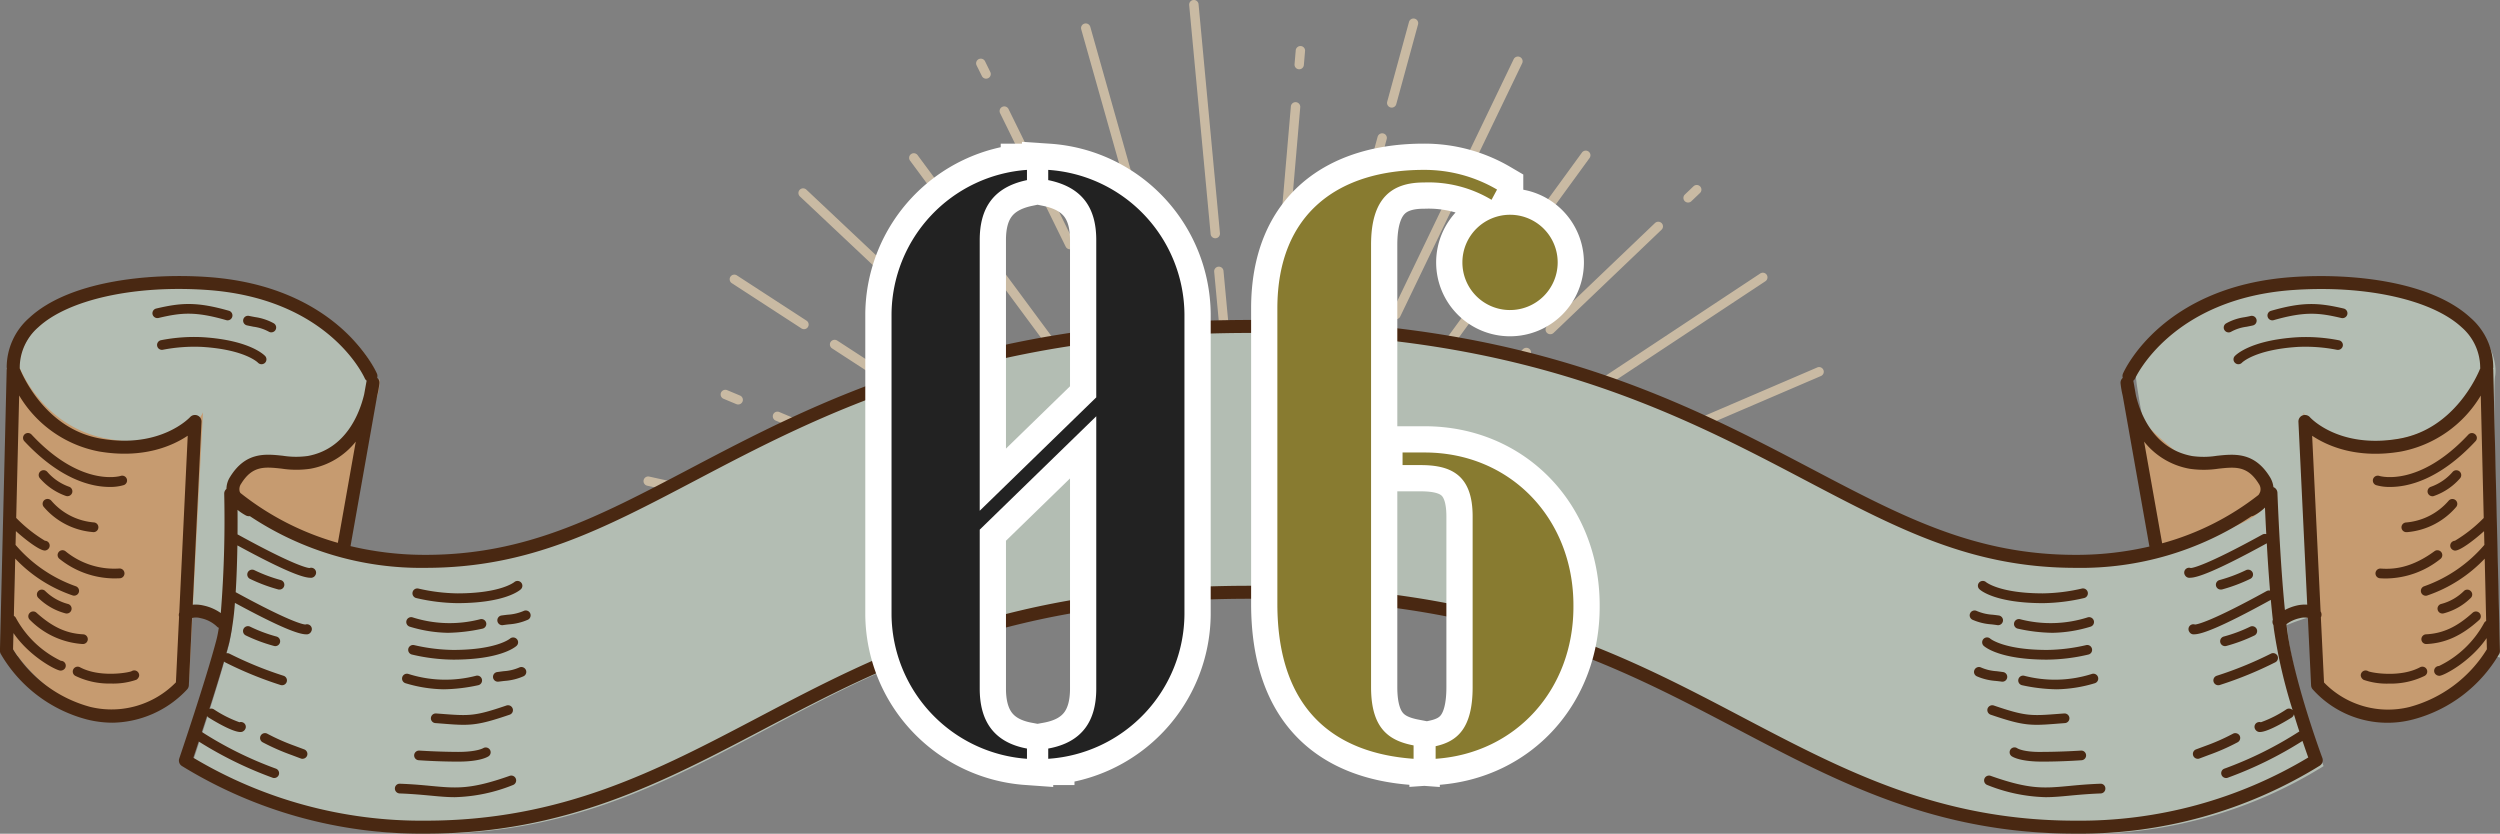
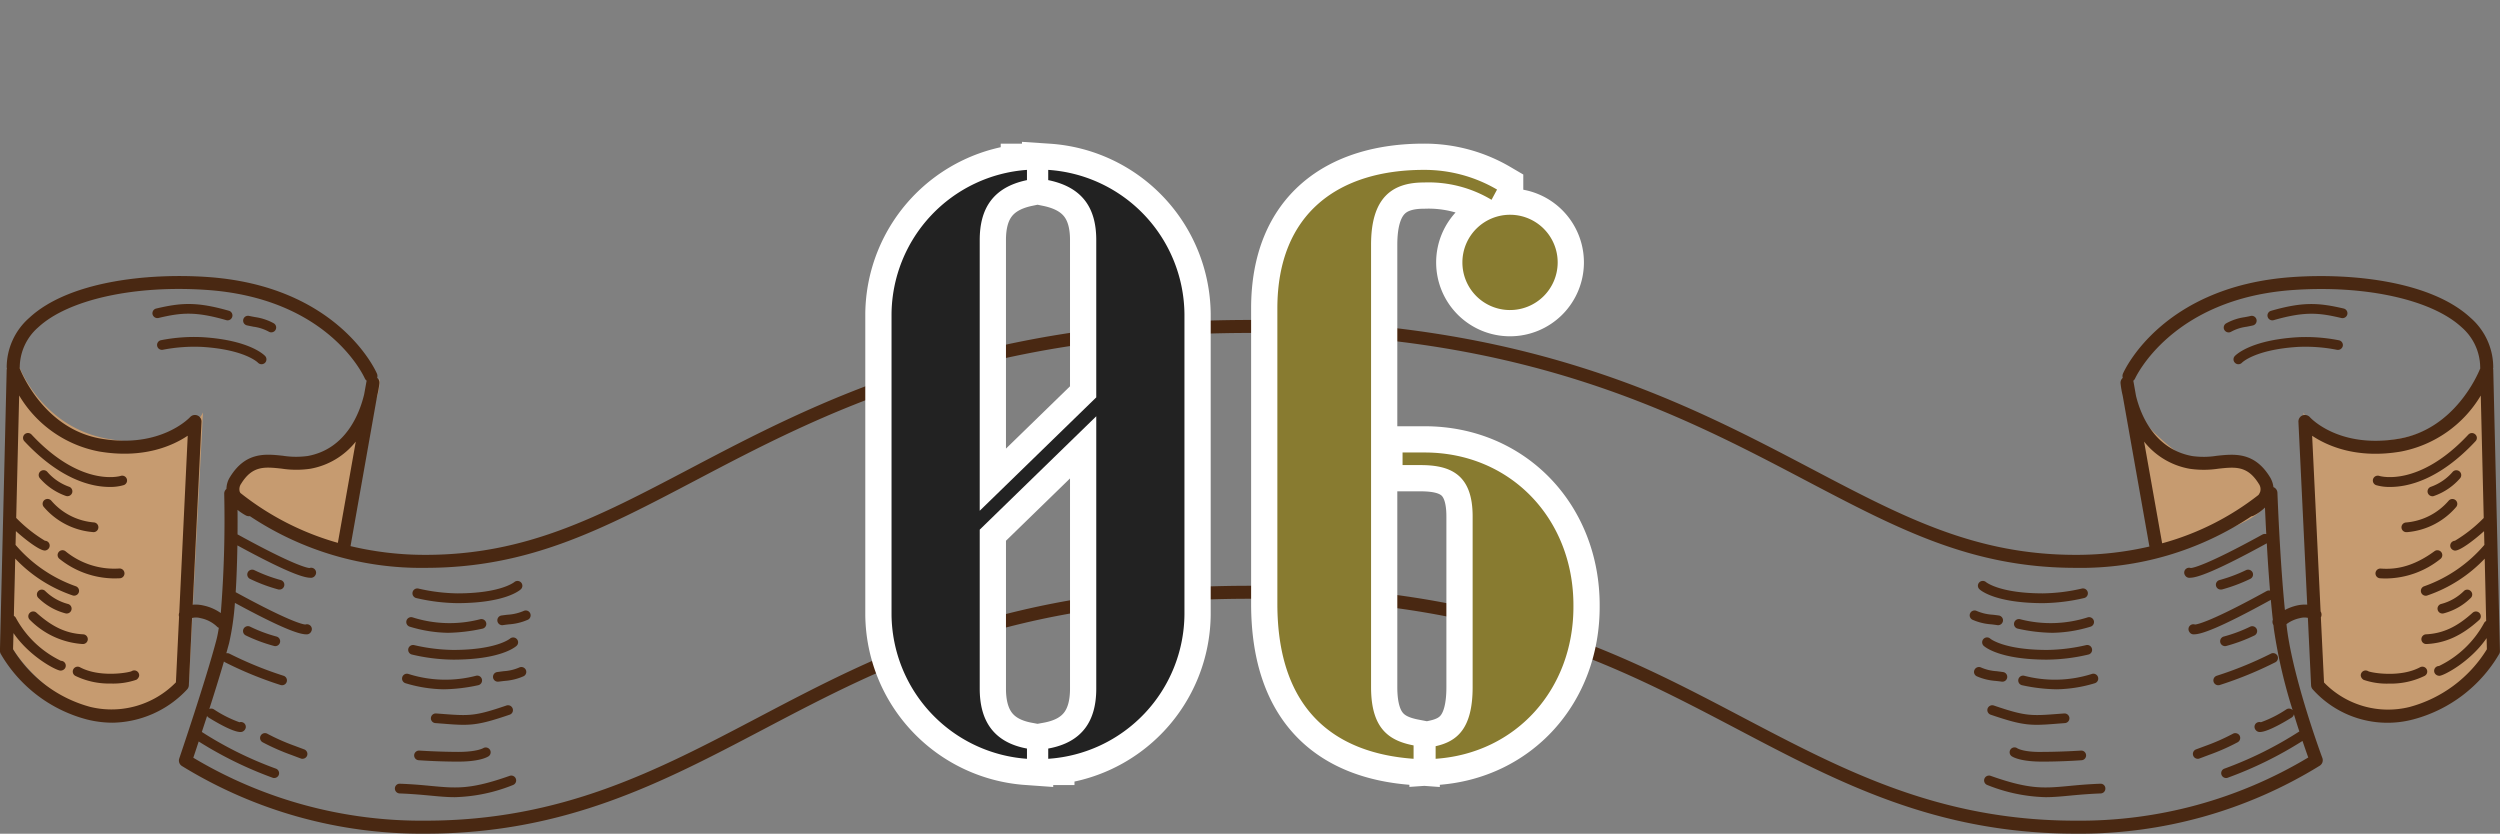
<svg xmlns="http://www.w3.org/2000/svg" id="num_charm06.svg" width="381" height="127.06" viewBox="0 0 381 127.06">
  <rect x="0" y="0" width="381" height="127.06" fill="#808080" stroke="none" />
  <defs>
    <style>
      .cls-1 {
        fill: #c9baa3;
      }

      .cls-1, .cls-2, .cls-3, .cls-4, .cls-5, .cls-6, .cls-7 {
        fill-rule: evenodd;
      }

      .cls-2 {
        fill: #b3bdb3;
      }

      .cls-3 {
        fill: #c69b70;
      }

      .cls-4 {
        fill: #492812;
      }

      .cls-5, .cls-6 {
        fill: #222;
      }

      .cls-5 {
        stroke: #fff;
        stroke-width: 8px;
      }

      .cls-7 {
        fill: #887b30;
      }
    </style>
  </defs>
-   <path id="svg" class="cls-1" d="M1309,6156.7l9.57,0.39a0.711,0.711,0,1,0,.06-1.42l-9.57-.39a0.711,0.711,0,0,0-.06,1.42m-8.26-.34,2.27,0.1a0.711,0.711,0,1,0,.06-1.42l-2.27-.09a0.706,0.706,0,1,0-.06,1.41m-44.64-1.81,37.61,1.53a0.711,0.711,0,1,0,.06-1.42l-37.61-1.53a0.711,0.711,0,1,0-.06,1.42m36.33-10.38-34.49-7.63a0.712,0.712,0,1,0-.31,1.39l34.49,7.62a0.7,0.7,0,0,0,.85-0.54,0.693,0.693,0,0,0-.54-0.84m27.11,5.99-21.44-4.74a0.724,0.724,0,0,0-.85.54,0.716,0.716,0,0,0,.54.85l21.44,4.74a0.712,0.712,0,1,0,.31-1.39m-47.76-25.97-1.96-.82a0.728,0.728,0,0,0-.94.38,0.717,0.717,0,0,0,.38.93l1.96,0.82a0.728,0.728,0,0,0,.94-0.38,0.713,0.713,0,0,0-.38-0.93m32.95,13.82-26.95-11.3a0.708,0.708,0,1,0-.56,1.3l26.96,11.31a0.713,0.713,0,0,0,.93-0.38,0.7,0.7,0,0,0-.38-0.93m4.48,1.88-0.76-.32a0.712,0.712,0,1,0-.56,1.31l0.76,0.32a0.721,0.721,0,0,0,.94-0.38,0.713,0.713,0,0,0-.38-0.93m12.16,5.1-8.54-3.58a0.708,0.708,0,1,0-.56,1.3l8.54,3.58a0.708,0.708,0,1,0,.56-1.3m-39.45-32.21-10.62-6.9a0.707,0.707,0,1,0-.78,1.18l10.62,6.9a0.707,0.707,0,1,0,.78-1.18m20.58,13.38-15.91-10.35a0.733,0.733,0,0,0-1,.21,0.713,0.713,0,0,0,.21.98l15.91,10.34a0.71,0.71,0,0,0,.99-0.2,0.7,0.7,0,0,0-.2-0.98m4.41,2.87-1.47-.96a0.714,0.714,0,1,0-.79,1.19l1.47,0.95a0.71,0.71,0,0,0,.99-0.2,0.7,0.7,0,0,0-.2-0.98m17.18,11.16-14.07-9.14a0.711,0.711,0,1,0-.78,1.19l14.06,9.14a0.714,0.714,0,0,0,.79-1.19m13.96-21.24,2.59,9.15a0.712,0.712,0,0,0,1.37-.39l-2.58-9.14a0.716,0.716,0,0,0-1.38.38m-2.23-7.9,0.62,2.17a0.705,0.705,0,0,0,.88.49,0.7,0.7,0,0,0,.49-0.87l-0.61-2.17a0.716,0.716,0,0,0-1.38.38m-12.04-42.67,10.15,35.95a0.716,0.716,0,0,0,1.38-.38L1325.16,6068a0.72,0.72,0,0,0-.89-0.49,0.7,0.7,0,0,0-.49.87m-13.86,6.5-0.8-1.63a0.724,0.724,0,0,0-.96-0.33,0.716,0.716,0,0,0-.33.95l0.81,1.63a0.716,0.716,0,0,0,.95.33,0.7,0.7,0,0,0,.33-0.95m12.78,26-10.01-20.37a0.716,0.716,0,0,0-1.29.62l10.01,20.37a0.727,0.727,0,0,0,.96.33,0.719,0.719,0,0,0,.33-0.95m2.9,5.9-0.68-1.39a0.72,0.72,0,0,0-.96-0.32,0.713,0.713,0,0,0-.33.95l0.68,1.38a0.727,0.727,0,0,0,.96.33,0.716,0.716,0,0,0,.33-0.95m11.17,22.73-9.04-18.4a0.716,0.716,0,0,0-1.29.62l9.05,18.41a0.7,0.7,0,0,0,.95.32,0.7,0.7,0,0,0,.33-0.95m-10.78-5.25-27.15-36.71a0.716,0.716,0,0,0-1-.15,0.7,0.7,0,0,0-.15.99l27.15,36.71a0.718,0.718,0,0,0,1,.16,0.709,0.709,0,0,0,.15-1m5.95,8.05-2.22-3.01a0.717,0.717,0,0,0-1-.15,0.706,0.706,0,0,0-.16.99l2.22,3a0.721,0.721,0,0,0,1,.16,0.707,0.707,0,0,0,.16-0.99m-18.77-10.04-31.28-29.46a0.721,0.721,0,0,0-1.01.02,0.712,0.712,0,0,0,.02,1.01l31.29,29.46a0.713,0.713,0,0,0,1.01-.03,0.7,0.7,0,0,0-.03-1m14.48,13.64-9.99-9.41a0.713,0.713,0,0,0-1.01.03,0.7,0.7,0,0,0,.03,1l9.99,9.41a0.712,0.712,0,0,0,1.01-.03,0.7,0.7,0,0,0-.03-1m17.27-36.46-3.26-34.9a0.718,0.718,0,0,0-1.43.13l3.27,34.9a0.716,0.716,0,0,0,.78.64,0.707,0.707,0,0,0,.64-0.77m2.57,27.43-2.03-21.69a0.713,0.713,0,0,0-1.42.13l2.03,21.69a0.713,0.713,0,0,0,1.42-.13m10.22-53.09,0.18-2.09a0.7,0.7,0,0,0-.65-0.77,0.716,0.716,0,0,0-.77.65l-0.18,2.09a0.713,0.713,0,1,0,1.42.12m-3.04,35.36,2.49-28.92a0.718,0.718,0,0,0-1.43-.12l-2.49,28.92a0.716,0.716,0,0,0,.65.77,0.725,0.725,0,0,0,.78-0.65m-0.42,4.81,0.07-.82a0.7,0.7,0,0,0-.65-0.77,0.716,0.716,0,0,0-.77.65l-0.07.81a0.713,0.713,0,0,0,1.42.13m-1.12,13.04,0.79-9.16a0.718,0.718,0,0,0-1.43-.12l-0.79,9.16a0.718,0.718,0,0,0,1.43.12m18.66-47.22,3.32-12.15a0.714,0.714,0,0,0-1.38-.37l-3.32,12.15a0.714,0.714,0,0,0,1.38.37m-6.43,23.56,4.97-18.22a0.7,0.7,0,0,0-.5-0.87,0.723,0.723,0,0,0-.88.5l-4.97,18.22a0.714,0.714,0,0,0,1.38.37m-1.38,5.04,0.46-1.68a0.7,0.7,0,0,0-.5-0.87,0.723,0.723,0,0,0-.88.5l-0.46,1.68a0.729,0.729,0,0,0,.51.88,0.714,0.714,0,0,0,.87-0.51m-5.36,19.67,4.39-16.1a0.7,0.7,0,0,0-.5-0.87,0.719,0.719,0,0,0-.88.5l-4.39,16.1a0.7,0.7,0,0,0,.5.87,0.723,0.723,0,0,0,.88-0.5m24.59,6.67-7.97,5.27a0.7,0.7,0,0,0-.2.98,0.711,0.711,0,0,0,.99.2l7.97-5.27a0.7,0.7,0,0,0,.2-0.98,0.713,0.713,0,0,0-.99-0.2m6.88-4.55-1.89,1.25a0.7,0.7,0,0,0-.2.98,0.711,0.711,0,0,0,.99.2l1.89-1.25a0.71,0.71,0,1,0-.79-1.18m37.17-24.58-31.32,20.71a0.7,0.7,0,0,0-.2.98,0.711,0.711,0,0,0,.99.2l31.32-20.71a0.71,0.71,0,1,0-.79-1.18m-10.5-11.01,1.32-1.26a0.709,0.709,0,0,0,.02-1,0.722,0.722,0,0,0-1.01-.02l-1.32,1.26a0.709,0.709,0,0,0-.02,1,0.722,0.722,0,0,0,1.01.02m-21,20.07,16.46-15.73a0.709,0.709,0,0,0,.02-1,0.734,0.734,0,0,0-1.02-.02l-16.45,15.72a0.7,0.7,0,0,0-.02,1.01,0.722,0.722,0,0,0,1.01.02m-4.77,4.55,1.12-1.07a0.7,0.7,0,0,0,.02-1,0.722,0.722,0,0,0-1.01-.02l-1.12,1.07a0.709,0.709,0,0,0-.02,1,0.722,0.722,0,0,0,1.01.02m-18.36,17.55,14.86-14.21a0.692,0.692,0,0,0,.02-1,0.722,0.722,0,0,0-1.01-.02l-14.87,14.21a0.709,0.709,0,0,0-.02,1,0.734,0.734,0,0,0,1.02.02m1.75-11.85,26.87-36.91a0.706,0.706,0,0,0-.16-0.99,0.718,0.718,0,0,0-1,.16l-26.87,36.91a0.706,0.706,0,0,0,.16.99,0.718,0.718,0,0,0,1-.16m-5.89,8.09,2.2-3.03a0.707,0.707,0,0,0-.16-0.99,0.727,0.727,0,0,0-1,.16l-2.2,3.03a0.707,0.707,0,0,0,.16.99,0.727,0.727,0,0,0,1-.16m3.9-20.83,18.59-38.61a0.718,0.718,0,0,0-1.3-.61l-18.58,38.61a0.7,0.7,0,0,0,.33.94,0.724,0.724,0,0,0,.96-0.33m-8.61,17.87,5.94-12.33a0.7,0.7,0,0,0-.34-0.94,0.716,0.716,0,0,0-.95.33l-5.94,12.33a0.713,0.713,0,0,0,1.29.61m40.29,5.11,32.43-13.92a0.71,0.71,0,1,0-.57-1.3l-32.43,13.92a0.7,0.7,0,0,0-.37.93,0.715,0.715,0,0,0,.94.37m-25.49,10.95,20.15-8.66a0.705,0.705,0,0,0,.38-0.93,0.715,0.715,0,0,0-.94-0.37l-20.16,8.65a0.714,0.714,0,0,0,.57,1.31m54.06-6.82,2.07-.48a0.709,0.709,0,1,0-.33-1.38l-2.06.47a0.708,0.708,0,0,0-.54.85,0.721,0.721,0,0,0,.86.54m-34.86,8.01,28.51-6.55a0.713,0.713,0,1,0-.32-1.39l-28.51,6.56a0.708,0.708,0,1,0,.32,1.38m-4.73,1.09,0.8-.18a0.713,0.713,0,0,0,.54-0.86,0.722,0.722,0,0,0-.86-0.53l-0.8.19a0.708,0.708,0,1,0,.32,1.38m-12.86,2.96,9.03-2.08a0.708,0.708,0,0,0,.54-0.85,0.719,0.719,0,0,0-.86-0.53l-9.03,2.08a0.708,0.708,0,0,0-.54.85,0.719,0.719,0,0,0,.86.53m51.04,3.08,12.68-.6a0.711,0.711,0,1,0-.07-1.42l-12.68.6a0.711,0.711,0,1,0,.07,1.42m-24.58,1.17,19.01-.91a0.706,0.706,0,1,0-.07-1.41l-19.01.9a0.711,0.711,0,1,0,.07,1.42m-5.27.25,1.76-.09a0.713,0.713,0,0,0,.68-0.74,0.729,0.729,0,0,0-.75-0.68l-1.76.09a0.713,0.713,0,0,0-.68.74,0.722,0.722,0,0,0,.75.68m-20.52.97,16.8-.8a0.707,0.707,0,0,0,.68-0.74,0.723,0.723,0,0,0-.75-0.68l-16.79.8a0.715,0.715,0,0,0-.68.75,0.705,0.705,0,0,0,.74.67" transform="translate(-1159 -6063.91)" />
-   <path id="シェイプ_780" data-name="シェイプ 780" class="cls-2" d="M1540,6164.13s-1.21-40.31-.75-42.87c0.72-4.06-3.97-15.69-27.56-14.36-23.27,1.31-27.17,14.36-27.17,14.36,0,1.7,2.49,14.38,5.05,27.04a49.187,49.187,0,0,1-13.15,1.73c-15.57,0-26.64-5.88-40.65-13.32-19.18-10.18-43.05-22.86-85.18-22.86s-66.01,12.68-85.19,22.86c-14.01,7.44-25.07,13.32-40.65,13.32a49.1,49.1,0,0,1-13.32-1.8c2.56-12.64,5.03-25.28,5.03-26.98,0,0-3.89-13.05-27.16-14.36-23.59-1.33-28.28,10.31-27.56,14.36,0.46,2.56-.75,42.87-0.75,42.87s21.53-7.97,28.02-6.42a28.6,28.6,0,0,1,5.35,1.83,27.31,27.31,0,0,1-.52,2.82c-1.61,6.23-5.7,18.36-5.7,18.36a68.26,68.26,0,0,0,36.61,10.27c21.05,0,35.69-7.78,51.19-16.01,18.68-9.92,37.99-20.18,74.65-20.18s55.96,10.26,74.64,20.18c15.5,8.23,30.14,16.01,51.19,16.01a68.325,68.325,0,0,0,36.69-10.31s-4.41-11.93-5.44-20.12c-0.05-.44-0.11-0.9-0.16-1.37a28.576,28.576,0,0,1,4.47-1.47C1518.47,6156.16,1540,6164.13,1540,6164.13Z" transform="translate(-1159 -6063.91)" />
  <path id="シェイプ_781" data-name="シェイプ 781" class="cls-3" d="M1538.19,6119.46s-3.38,9.58-13.76,11.36c-11.9,2.03-14.39-4.06-14.39-4.06l2.16,41.36a11.922,11.922,0,0,0,13.1,4.78c8.88-2.17,13.7-10.04,13.7-10.04Zm-55.03,2.06c-0.26,3.21,1.7,6.86,8.18,11.73,5.35,4.02,11.56-3.31,13.48,5.34,1.29,5.84-16.36,8.5-16.36,8.5Zm-321.37-2.06s3.38,9.57,13.76,11.35c11.9,2.04,14.39-4.06,14.39-4.06l-2.16,41.36a11.922,11.922,0,0,1-13.1,4.78c-8.88-2.17-13.7-10.04-13.7-10.04Zm55.03,2.05c0.26,3.21-1.7,6.86-8.18,11.73-5.35,4.02-11.56-3.31-13.48,5.34-1.29,5.84,16.36,8.5,16.36,8.5Z" transform="translate(-1159 -6063.91)" />
  <path id="シェイプ_779" data-name="シェイプ 779" class="cls-4" d="M1515.15,6117.22a0.762,0.762,0,0,0,.89-0.57,0.742,0.742,0,0,0-.58-0.88,25.89,25.89,0,0,0-6.39-.46c-7.24.45-9.41,2.78-9.5,2.88a0.729,0.729,0,0,0,.06,1.03,0.738,0.738,0,0,0,.5.2,0.751,0.751,0,0,0,.55-0.24c0.02-.02,1.96-1.98,8.48-2.4A24.96,24.96,0,0,1,1515.15,6117.22Zm-12.82-3.71a0.742,0.742,0,1,0-.32-1.45c-0.34.08-.64,0.14-0.93,0.19a8.026,8.026,0,0,0-2.81.94,0.729,0.729,0,0,0-.27,1.01,0.746,0.746,0,0,0,.65.37,0.736,0.736,0,0,0,.37-0.1,6.566,6.566,0,0,1,2.34-.76C1501.66,6113.65,1501.98,6113.59,1502.33,6113.51Zm2.97-.78a0.761,0.761,0,0,0,.21-0.03c4.77-1.36,6.9-1.13,10.33-.32a0.759,0.759,0,0,0,.89-0.55,0.745,0.745,0,0,0-.55-0.9c-3.82-.89-6.21-1.05-11.08.35A0.739,0.739,0,0,0,1505.3,6112.73Zm33.67,7.5a0.8,0.8,0,0,0-.03-0.15,0.758,0.758,0,0,0,.03-0.16,10.03,10.03,0,0,0-3.45-7.57c-5.97-5.54-17.91-6.85-27.08-6.22-19.83,1.34-25.66,14.17-25.9,14.72a0.97,0.97,0,0,0-.03.65,0.981,0.981,0,0,0-.34.81,14.726,14.726,0,0,0,.33,1.91l4.07,22.98a49.1,49.1,0,0,1-11.24,1.27c-15.31,0-26.27-5.76-40.15-13.06-19.27-10.13-43.24-22.74-85.59-22.74s-66.33,12.61-85.6,22.75c-13.88,7.29-24.83,13.05-40.14,13.05a48.942,48.942,0,0,1-11.43-1.33l4.06-22.92a14.176,14.176,0,0,0,.34-1.92,0.981,0.981,0,0,0-.34-0.81,0.918,0.918,0,0,0-.04-0.65c-0.23-.55-6.06-13.38-25.89-14.72-9.17-.62-21.11.69-27.08,6.22a10.066,10.066,0,0,0-3.45,7.58,0.39,0.39,0,0,1,0,.3l-1.03,42.86a1,1,0,0,0,.12.48,21.509,21.509,0,0,0,13.15,10,16.122,16.122,0,0,0,3.89.49,15.869,15.869,0,0,0,11.39-5.1,1,1,0,0,0,.24-0.59l0.49-10.27a2.585,2.585,0,0,1,1.31.03,5.025,5.025,0,0,1,2.42,1.22,0.842,0.842,0,0,0,.35.25c-0.11.67-.22,1.29-0.36,1.81-1.58,6.06-5.63,17.98-5.67,18.1a0.981,0.981,0,0,0,.42,1.16,69.648,69.648,0,0,0,37.11,10.3c21.28,0,36.01-7.75,51.62-15.96,18.55-9.75,37.74-19.84,74.12-19.84s55.56,10.09,74.12,19.84c15.6,8.21,30.34,15.96,51.62,15.96a69.61,69.61,0,0,0,37.19-10.35,0.991,0.991,0,0,0,.41-1.18c-0.05-.12-4.38-11.79-5.39-19.68-0.03-.24-0.06-0.48-0.08-0.72a5.173,5.173,0,0,1,2.02-.91,2.668,2.668,0,0,1,1.24-.05l0.49,10.3a0.961,0.961,0,0,0,.24.59,15.294,15.294,0,0,0,15.28,4.6,21.549,21.549,0,0,0,13.15-9.99,0.894,0.894,0,0,0,.11-0.48Zm-53.21,10.98a11.374,11.374,0,0,0,6.94,4.14,14.841,14.841,0,0,0,4.37-.01c2.59-.28,4.45-0.48,6.17,2.3a1.425,1.425,0,0,1,.22,1.19,1.933,1.933,0,0,1-.27.51,41.494,41.494,0,0,1-14.68,7.37Zm-275.27,15.43a42.309,42.309,0,0,1-14.85-7.6,2.116,2.116,0,0,1-.11-0.21,1.452,1.452,0,0,1,.22-1.2c1.72-2.78,3.58-2.58,6.17-2.3a14.759,14.759,0,0,0,4.36.02,11.391,11.391,0,0,0,6.94-4.14Zm-37.74,25a19.917,19.917,0,0,1-11.76-8.78l0.06-2.47c2.47,3.59,6.46,5.67,7.14,5.72h0.04a0.824,0.824,0,0,0,.67-0.34,0.739,0.739,0,0,0-.61-1.15,15.405,15.405,0,0,1-6.87-6.54,0.714,0.714,0,0,0-.31-0.31l0.21-8.73a21.708,21.708,0,0,0,8.74,5.61,0.672,0.672,0,0,0,.24.04,0.751,0.751,0,0,0,.71-0.5,0.742,0.742,0,0,0-.47-0.94,21.443,21.443,0,0,1-9.17-6.3l0.05-2.1c1.65,1.48,3.65,2.96,4.41,2.96h0.05a0.818,0.818,0,0,0,.59-0.38,0.736,0.736,0,0,0-.26-1.01,0.781,0.781,0,0,0-.36-0.1,21.792,21.792,0,0,1-4.38-3.48l0.45-18.66a18.1,18.1,0,0,0,12.19,8.54c6.74,1.14,11.2-.87,13.5-2.41l-1.29,26.96a0.974,0.974,0,0,0-.03.63l-0.48,10A13.729,13.729,0,0,1,1172.75,6171.64Zm17.26-15.45a5.138,5.138,0,0,0-1.64-.12l1.34-27.89a1,1,0,0,0-1.74-.7c-0.04.04-4.45,4.82-13.53,3.29-8.55-1.44-12.08-9.81-12.45-10.76,0-.03.02-0.06,0.02-0.09a8.145,8.145,0,0,1,2.82-6.13c4.54-4.21,14.59-6.45,25.59-5.7,18.56,1.25,23.98,13.04,24.2,13.54a1.009,1.009,0,0,0,.27.31,0.487,0.487,0,0,0-.04.11l-0.35,1.95c-0.7,2.92-2.77,8.32-8.58,9.4a13.006,13.006,0,0,1-3.79-.03c-2.67-.29-5.7-0.62-8.07,3.23a3.474,3.474,0,0,0-.55,1.82,0.945,0.945,0,0,0-.34.7,178.473,178.473,0,0,1-.52,18.22A7.136,7.136,0,0,0,1190.01,6156.19Zm318.39,15.95a0.747,0.747,0,0,0-.96-0.12,17.816,17.816,0,0,1-3.88,1.96,0.714,0.714,0,0,0-.41-0.01,0.724,0.724,0,0,0-.54.89,0.846,0.846,0,0,0,.5.56,0.836,0.836,0,0,0,.29.05c1.39,0,4.83-2.2,4.87-2.22a0.782,0.782,0,0,0,.32-0.48c0.29,0.93.56,1.81,0.83,2.61a57.1,57.1,0,0,1-11.42,5.67,0.729,0.729,0,0,0-.44.95,0.743,0.743,0,0,0,.7.48,0.6,0.6,0,0,0,.26-0.05,58.539,58.539,0,0,0,11.38-5.6c0.37,1.07.67,1.95,0.88,2.52a67.683,67.683,0,0,1-35.45,9.63c-20.79,0-35.31-7.64-50.69-15.72-18.77-9.87-38.18-20.08-75.05-20.08s-56.29,10.21-75.06,20.08c-15.37,8.08-29.9,15.72-50.68,15.72a67.769,67.769,0,0,1-35.39-9.59c0.19-.57.48-1.43,0.82-2.48a58.6,58.6,0,0,0,11.25,5.52,0.575,0.575,0,0,0,.26.05,0.753,0.753,0,0,0,.7-0.48,0.745,0.745,0,0,0-.44-0.95,56.576,56.576,0,0,1-11.29-5.59c0.25-.76.52-1.58,0.8-2.44a0.659,0.659,0,0,0,.21.23c0.04,0.02,3.48,2.22,4.87,2.22a0.853,0.853,0,0,0,.3-0.05,0.871,0.871,0,0,0,.5-0.56,0.729,0.729,0,0,0-.54-0.89,0.711,0.711,0,0,0-.41.01,18.052,18.052,0,0,1-3.89-1.96,0.733,0.733,0,0,0-.7-0.06c0.77-2.4,1.57-4.97,2.23-7.24a0.955,0.955,0,0,0,.16.12,57.584,57.584,0,0,0,8.45,3.46,0.672,0.672,0,0,0,.24.04,0.738,0.738,0,0,0,.24-1.44,56.9,56.9,0,0,1-8.25-3.37,0.735,0.735,0,0,0-.48-0.06c0.15-.55.3-1.09,0.43-1.57a40.038,40.038,0,0,0,.88-6.11c7.16,3.89,9.79,4.79,10.84,4.79a0.75,0.75,0,0,0,.77-0.4,0.735,0.735,0,0,0-.23-1.02,0.75,0.75,0,0,0-.65-0.07c-0.37-.03-2.37-0.42-10.61-4.93,0.15-2.38.22-4.87,0.26-7.13,7.36,4.01,10.05,4.93,11.11,4.93a0.757,0.757,0,0,0,.77-0.39,0.736,0.736,0,0,0-.24-1.02,0.718,0.718,0,0,0-.65-0.07c-0.37-.03-2.41-0.42-10.93-5.11a0.06,0.06,0,0,0-.04-0.01c0.01-1.44.01-2.72,0-3.75a7.558,7.558,0,0,0,1.32.88,1,1,0,0,0,.56.08,47.019,47.019,0,0,0,26.77,7.88c15.8,0,26.95-5.87,41.08-13.29,19.07-10.03,42.8-22.51,84.66-22.51s65.59,12.48,84.66,22.51c14.12,7.42,25.27,13.29,41.08,13.29a46.84,46.84,0,0,0,26.79-7.86,0.834,0.834,0,0,0,.34-0.1,6.913,6.913,0,0,0,1.72-1.23c0.05,1.06.11,2.46,0.2,4.05a0.787,0.787,0,0,0-.58.06c-8.52,4.69-10.55,5.08-10.93,5.11a0.724,0.724,0,0,0-.65.07,0.733,0.733,0,0,0-.23,1.02,0.747,0.747,0,0,0,.77.39c1.09,0,3.88-.96,11.7-5.25,0.12,2.24.29,4.74,0.49,7.21a0.732,0.732,0,0,0-.5.06c-8.52,4.69-10.56,5.08-10.93,5.11a0.75,0.75,0,0,0-.65.07,0.735,0.735,0,0,0-.23,1.02,0.744,0.744,0,0,0,.76.4c1.09,0,3.88-.96,11.67-5.25,0.1,1.04.2,2.06,0.31,3.03a0.927,0.927,0,0,0,.09.81c0.03,0.28.06,0.56,0.1,0.82A78.717,78.717,0,0,0,1508.4,6172.14Zm0.64-15.95a7.466,7.466,0,0,0-1.82.68c-0.78-7.8-1.13-17.74-1.14-17.85a0.968,0.968,0,0,0-.6-0.87h-0.01a3.7,3.7,0,0,0-.54-1.55c-2.37-3.84-5.4-3.51-8.07-3.23a12.666,12.666,0,0,1-3.79.04c-5.72-1.06-7.81-6.2-8.54-9.16l-0.39-2.2a0.3,0.3,0,0,0-.04-0.1,1.047,1.047,0,0,0,.27-0.32c0.05-.12,5.57-12.28,24.2-13.53,11.01-.75,21.05,1.49,25.59,5.69a8.161,8.161,0,0,1,2.82,6.13c0,0.04.02,0.07,0.02,0.1-0.37.95-3.91,9.31-12.45,10.76-9.02,1.52-13.36-3.1-13.53-3.3a1.028,1.028,0,0,0-1.12-.26,1,1,0,0,0-.62.97l1.34,27.87A5.4,5.4,0,0,0,1509.04,6156.19Zm17.19,15.46a13.583,13.583,0,0,1-13.05-3.73l-0.48-9.92a0.924,0.924,0,0,0-.04-0.91l-1.29-26.77c2.31,1.54,6.78,3.55,13.51,2.41a18.128,18.128,0,0,0,12.19-8.54l0.45,18.66a21.671,21.671,0,0,1-4.39,3.47,0.756,0.756,0,0,0-.35.11,0.734,0.734,0,0,0-.26,1.01,0.829,0.829,0,0,0,.59.38h0.05c0.76,0,2.76-1.48,4.41-2.96l0.05,2.09a21.432,21.432,0,0,1-9.18,6.31,0.74,0.74,0,0,0,.24,1.44,0.637,0.637,0,0,0,.24-0.04,21.679,21.679,0,0,0,8.75-5.61l0.22,9.5a0.708,0.708,0,0,0-.32.32,15.466,15.466,0,0,1-6.87,6.54,0.721,0.721,0,0,0-.4.12,0.733,0.733,0,0,0-.21,1.03,0.819,0.819,0,0,0,.66.34h0.05c0.68-.05,4.69-2.14,7.16-5.74l0.04,1.7A19.915,19.915,0,0,1,1526.23,6171.65Zm3.79-23.74c-3.52,2.58-6.23,2.79-8.21,2.65a0.741,0.741,0,1,0-.09,1.48c0.3,0.02.6,0.03,0.89,0.03a13.483,13.483,0,0,0,8.29-2.96,0.74,0.74,0,0,0,.16-1.04A0.748,0.748,0,0,0,1530.02,6147.91Zm-8.89-10.06a7.3,7.3,0,0,0,2.15.27c2.64,0,7.44-1.02,12.99-6.97a0.714,0.714,0,0,0-.04-1.04,0.743,0.743,0,0,0-1.05.03c-7.58,8.11-13.52,6.32-13.57,6.3a0.753,0.753,0,0,0-.95.47A0.742,0.742,0,0,0,1521.13,6137.85Zm11.07,2.34a9.629,9.629,0,0,1-6.57,3.35,0.738,0.738,0,0,0,.1,1.47h0.11a11.051,11.051,0,0,0,7.45-3.8,0.743,0.743,0,0,0-.03-1.05A0.755,0.755,0,0,0,1532.2,6140.19Zm0.6-4.38a7.848,7.848,0,0,1-3.37,2.3,0.742,0.742,0,0,0-.42.96,0.759,0.759,0,0,0,.7.47,0.66,0.66,0,0,0,.27-0.06,9.356,9.356,0,0,0,3.91-2.65,0.743,0.743,0,0,0-.03-1.05A0.755,0.755,0,0,0,1532.8,6135.81Zm-4.03,26.25h0.04c2.89-.14,5.37-1.28,8.02-3.67a0.734,0.734,0,0,0,.05-1.05,0.752,0.752,0,0,0-1.05-.05c-2.41,2.18-4.54,3.16-7.1,3.29a0.748,0.748,0,0,0-.71.78A0.739,0.739,0,0,0,1528.77,6162.06Zm2.45-4.65a0.833,0.833,0,0,0,.22-0.03,9.187,9.187,0,0,0,4.08-2.32,0.722,0.722,0,0,0,.05-1.04,0.744,0.744,0,0,0-1.05-.06,7.679,7.679,0,0,1-3.51,2A0.74,0.74,0,0,0,1531.22,6157.41Zm-3.42,8.2c-2.93,1.56-7.09.88-7.83,0.62a0.821,0.821,0,0,0-.51-0.14,0.753,0.753,0,0,0-.68.8,0.9,0.9,0,0,0,.44.63,10.834,10.834,0,0,0,3.89.57,11.706,11.706,0,0,0,5.39-1.17A0.743,0.743,0,1,0,1527.8,6165.61Zm-328.94-46.19a0.8,0.8,0,0,0,.5-0.19,0.752,0.752,0,0,0,.06-1.05c-0.09-.1-2.26-2.42-9.5-2.88a26.066,26.066,0,0,0-6.4.46,0.742,0.742,0,1,0,.32,1.45,25.176,25.176,0,0,1,5.99-.43c6.51,0.41,8.46,2.38,8.47,2.39A0.767,0.767,0,0,0,1198.86,6119.42Zm-2.21-5.92c0.36,0.08.68,0.14,0.97,0.2a6.754,6.754,0,0,1,2.35.76,0.711,0.711,0,0,0,.37.1,0.74,0.74,0,0,0,.38-1.38,8.307,8.307,0,0,0-2.81-.94c-0.29-.05-0.59-0.11-0.93-0.18A0.739,0.739,0,1,0,1196.65,6113.5Zm-3.17-.8a0.645,0.645,0,0,0,.2.03,0.745,0.745,0,0,0,.21-1.46c-4.88-1.39-7.26-1.24-11.08-.34a0.744,0.744,0,0,0-.56.89,0.758,0.758,0,0,0,.9.55C1186.58,6111.56,1188.72,6111.33,1193.48,6112.7Zm43.19,69.45c-5.95,2.1-8.08,1.9-11.95,1.54-1.33-.13-2.84-0.27-4.76-0.34a0.727,0.727,0,0,0-.78.71,0.754,0.754,0,0,0,.72.77c1.88,0.07,3.37.21,4.68,0.33,1.35,0.13,2.52.24,3.73,0.24a25.424,25.424,0,0,0,8.86-1.85A0.743,0.743,0,1,0,1236.67,6182.15Zm-4.05-4.21c-0.01,0-.94.56-3.79,0.56h-0.04c-3.1-.01-5.85-0.2-5.88-0.2a0.745,0.745,0,0,0-.79.68,0.733,0.733,0,0,0,.69.79c0.02,0,2.82.21,5.98,0.21h0.04c3.3,0,4.44-.69,4.64-0.82a0.734,0.734,0,0,0,.18-1.01A0.762,0.762,0,0,0,1232.62,6177.94Zm-4.54-14.98a27.675,27.675,0,0,1-5.94-.73,0.751,0.751,0,0,0-.91.53,0.739,0.739,0,0,0,.54.9,28.19,28.19,0,0,0,6.31.78h0.04c7.11-.01,9.37-1.89,9.6-2.1a0.728,0.728,0,0,0,.05-1.03,0.753,0.753,0,0,0-1.05-.07c-0.02.02-2.07,1.71-8.61,1.72h-0.03Zm9.05,8.93a0.748,0.748,0,0,0-.95-0.46c-4.86,1.66-5.65,1.6-10.04,1.26l-0.67-.05a0.748,0.748,0,0,0-.8.68,0.733,0.733,0,0,0,.69.79l0.67,0.05c1.49,0.12,2.59.21,3.59,0.21,2.02,0,3.59-.36,7.05-1.54A0.729,0.729,0,0,0,1237.13,6171.89Zm1.02-6.26a7.015,7.015,0,0,1-2.4.57c-0.3.04-.61,0.08-0.97,0.13a0.738,0.738,0,0,0,.11,1.47,0.448,0.448,0,0,0,.11-0.01c0.34-.04.64-0.08,0.93-0.11a8.667,8.667,0,0,0,2.84-.7,0.735,0.735,0,0,0,.37-0.98A0.751,0.751,0,0,0,1238.15,6165.63Zm-17.33,2.41a21.126,21.126,0,0,0,5.8.92,26.283,26.283,0,0,0,5.25-.62,0.745,0.745,0,0,0,.58-0.88,0.731,0.731,0,0,0-.88-0.57,18.564,18.564,0,0,1-10.36-.28A0.741,0.741,0,0,0,1220.82,6168.04Zm-15.45,10.08-1.39-.52a32.179,32.179,0,0,1-4.26-1.88,0.742,0.742,0,0,0-.68,1.32,33.533,33.533,0,0,0,4.41,1.94l1.38,0.52a0.646,0.646,0,0,0,.27.05,0.759,0.759,0,0,0,.7-0.47A0.747,0.747,0,0,0,1205.37,6178.12Zm-4.23-17.2a22.591,22.591,0,0,1-4.03-1.51,0.752,0.752,0,0,0-1,.35,0.741,0.741,0,0,0,.35.99,24.418,24.418,0,0,0,4.29,1.6,0.693,0.693,0,0,0,.2.03A0.742,0.742,0,0,0,1201.14,6160.92Zm21.28-5.87a28.868,28.868,0,0,0,6.31.78h0.03c7.12-.02,9.38-1.89,9.61-2.11a0.728,0.728,0,0,0,.05-1.03,0.752,0.752,0,0,0-1.05-.06c-0.02.01-2.07,1.7-8.61,1.71h-0.03a27.825,27.825,0,0,1-5.95-.73A0.742,0.742,0,1,0,1222.42,6155.05Zm16.38,1.97a7.253,7.253,0,0,1-2.4.57c-0.3.03-.62,0.07-0.97,0.12a0.744,0.744,0,0,0,.1,1.48,0.375,0.375,0,0,0,.11-0.01c0.35-.05.65-0.09,0.94-0.12a8.635,8.635,0,0,0,2.84-.69A0.743,0.743,0,1,0,1238.8,6157.02Zm-17.34,2.4a20.9,20.9,0,0,0,5.8.93,26.4,26.4,0,0,0,5.26-.63,0.74,0.74,0,0,0,.58-0.87,0.75,0.75,0,0,0-.88-0.58,18.559,18.559,0,0,1-10.36-.28A0.742,0.742,0,1,0,1221.46,6159.42Zm-19.67-7.11a23.388,23.388,0,0,1-4.03-1.51,0.754,0.754,0,0,0-1,.34,0.737,0.737,0,0,0,.34.99,24.861,24.861,0,0,0,4.3,1.61,0.615,0.615,0,0,0,.19.02A0.738,0.738,0,0,0,1201.79,6152.31Zm277.29,31.04c-1.92.07-3.42,0.21-4.76,0.34-3.86.36-5.99,0.56-11.94-1.54a0.754,0.754,0,0,0-.96.45,0.744,0.744,0,0,0,.46.95,25.424,25.424,0,0,0,8.86,1.85c1.2,0,2.37-.11,3.73-0.24,1.31-.12,2.79-0.26,4.68-0.33a0.739,0.739,0,0,0,.71-0.77A0.725,0.725,0,0,0,1479.08,6183.35Zm-8.87-3.37h0.05c3.15,0,5.95-.21,5.98-0.21a0.737,0.737,0,1,0-.11-1.47c-0.03,0-2.78.19-5.88,0.2-2.9.06-3.81-.55-3.81-0.55a0.742,0.742,0,1,0-.86,1.21C1465.77,6179.29,1466.92,6179.98,1470.21,6179.98Zm0.76-15.54a28.3,28.3,0,0,0,6.31-.78,0.726,0.726,0,0,0,.53-0.9,0.741,0.741,0,0,0-.9-0.53,27.675,27.675,0,0,1-5.94.73h-0.04c-6.54-.01-8.59-1.7-8.6-1.71a0.743,0.743,0,1,0-1.01,1.09c0.24,0.21,2.5,2.09,9.61,2.1h0.04Zm2.05,9.72,0.67-.05a0.74,0.74,0,0,0,.69-0.79,0.755,0.755,0,0,0-.8-0.68l-0.68.05c-4.38.34-5.17,0.4-10.04-1.26a0.756,0.756,0,0,0-.95.46,0.742,0.742,0,0,0,.47.94c3.46,1.18,5.02,1.54,7.05,1.54C1470.42,6174.37,1471.53,6174.28,1473.02,6174.16Zm-8.97-6.37a0.375,0.375,0,0,0,.11.01,0.738,0.738,0,0,0,.1-1.47c-0.35-.05-0.67-0.09-0.97-0.13a6.961,6.961,0,0,1-2.39-.57,0.751,0.751,0,0,0-.99.37,0.731,0.731,0,0,0,.36.98,8.72,8.72,0,0,0,2.85.7C1463.4,6167.71,1463.71,6167.74,1464.05,6167.79Zm3.42-.9a0.74,0.74,0,1,0-.3,1.45,26.292,26.292,0,0,0,5.26.62,21.184,21.184,0,0,0,5.8-.92,0.742,0.742,0,1,0-.4-1.43A18.559,18.559,0,0,1,1467.47,6166.89Zm31.85,8.83a31.593,31.593,0,0,1-4.25,1.88l-1.4.52a0.74,0.74,0,0,0,.27,1.43,0.618,0.618,0,0,0,.27-0.05l1.38-.52a32.409,32.409,0,0,0,4.41-1.94,0.747,0.747,0,0,0,.33-1A0.764,0.764,0,0,0,1499.32,6175.72Zm5.76-12.19a56.952,56.952,0,0,1-8.26,3.37,0.74,0.74,0,0,0,.25,1.44,0.672,0.672,0,0,0,.24-0.04,57.584,57.584,0,0,0,8.45-3.46A0.738,0.738,0,1,0,1505.08,6163.53Zm-6.98-1.15a0.747,0.747,0,0,0,.2-0.03,24.717,24.717,0,0,0,4.29-1.6,0.745,0.745,0,0,0-.65-1.34,22.687,22.687,0,0,1-4.04,1.51A0.743,0.743,0,0,0,1498.1,6162.38Zm-27.82-6.55h0.03a29.013,29.013,0,0,0,6.32-.78,0.739,0.739,0,0,0,.54-0.9,0.749,0.749,0,0,0-.91-0.54,27.706,27.706,0,0,1-5.95.73h-0.03c-6.53-.01-8.58-1.7-8.59-1.7a0.755,0.755,0,0,0-1.06.04,0.722,0.722,0,0,0,.05,1.04C1460.91,6153.94,1463.17,6155.81,1470.28,6155.83Zm-6.88,3.35a0.41,0.41,0,0,0,.11.01,0.76,0.76,0,0,0,.74-0.63,0.747,0.747,0,0,0-.63-0.85c-0.36-.05-0.68-0.09-0.98-0.12a7.2,7.2,0,0,1-2.39-.57,0.743,0.743,0,1,0-.62,1.35,8.635,8.635,0,0,0,2.84.69Q1462.89,6159.105,1463.4,6159.18Zm3.43-.91a0.75,0.75,0,0,0-.88.58,0.732,0.732,0,0,0,.58.87,25.59,25.59,0,0,0,5.25.63,20.781,20.781,0,0,0,5.8-.93,0.739,0.739,0,0,0,.52-0.91,0.752,0.752,0,0,0-.92-0.52A18.529,18.529,0,0,1,1466.83,6158.27Zm30.62-4.51a0.68,0.68,0,0,0,.2-0.02,24.762,24.762,0,0,0,4.29-1.61,0.741,0.741,0,0,0,.35-0.99,0.757,0.757,0,0,0-1-.34,23.7,23.7,0,0,1-4.03,1.51A0.736,0.736,0,0,0,1497.45,6153.76Zm-320.18-1.72a0.746,0.746,0,1,0-.09-1.49,11.716,11.716,0,0,1-8.21-2.64,0.746,0.746,0,0,0-1.04.15,0.73,0.73,0,0,0,.16,1.04,13.477,13.477,0,0,0,8.28,2.96C1176.67,6152.06,1176.97,6152.05,1177.27,6152.04Zm0.59-14.2a0.738,0.738,0,1,0-.47-1.4c-0.06.02-6.01,1.81-13.58-6.3a0.755,0.755,0,0,0-1.06-.04,0.743,0.743,0,0,0-.04,1.05c5.56,5.95,10.36,6.97,12.99,6.97A7.208,7.208,0,0,0,1177.86,6137.84Zm-4.6,7.17a0.744,0.744,0,0,0,.1-1.48,9.588,9.588,0,0,1-6.57-3.35,0.764,0.764,0,0,0-1.06-.03,0.743,0.743,0,0,0-.03,1.05,11.031,11.031,0,0,0,7.45,3.8A0.41,0.41,0,0,0,1173.26,6145.01Zm-3.98-5.48a0.759,0.759,0,0,0,.7-0.47,0.742,0.742,0,0,0-.42-0.96,7.848,7.848,0,0,1-3.37-2.3,0.755,0.755,0,0,0-1.06-.03,0.743,0.743,0,0,0-.03,1.05,9.387,9.387,0,0,0,3.91,2.66A0.857,0.857,0,0,0,1169.28,6139.53Zm2.34,22.53a0.74,0.74,0,0,0,.04-1.48c-2.56-.13-4.69-1.12-7.1-3.29a0.734,0.734,0,0,0-1.05.05,0.722,0.722,0,0,0,.05,1.04,12.459,12.459,0,0,0,8.02,3.68h0.04Zm-2.67-4.68a0.78,0.78,0,0,0,.22.03,0.747,0.747,0,0,0,.71-0.53,0.734,0.734,0,0,0-.5-0.92,7.815,7.815,0,0,1-3.51-2,0.743,0.743,0,0,0-1.05.05,0.735,0.735,0,0,0,.05,1.05A9.285,9.285,0,0,0,1168.95,6157.38Zm10.58,8.7a0.8,0.8,0,0,0-.51.14c-0.74.26-4.9,0.94-7.83-.62a0.748,0.748,0,0,0-1.01.3,0.739,0.739,0,0,0,.3,1.01,11.774,11.774,0,0,0,5.4,1.17,10.881,10.881,0,0,0,3.89-.57,0.9,0.9,0,0,0,.44-0.62A0.756,0.756,0,0,0,1179.53,6166.08Z" transform="translate(-1159 -6063.91)" />
  <g id="g">
    <path id="_06" data-name="06" class="cls-5" d="M1315.51,6179.55v-1.56c-5.16-.96-7.2-4.32-7.2-9.12v-24.24l17.76-17.28v41.52c0,4.8-2.04,8.16-7.32,9.12v1.56a22.238,22.238,0,0,0,20.76-21.96v-45.83a22.238,22.238,0,0,0-20.76-21.96v1.56c5.28,1.08,7.32,4.32,7.32,9.12v23.99l-17.76,17.28v-41.27c0-4.8,2.04-8.04,7.2-9.12v-1.56a22.224,22.224,0,0,0-20.64,21.96v45.83A22.224,22.224,0,0,0,1315.51,6179.55Zm58.92,0v-2.04c-3.72-.72-6.48-2.52-6.48-8.88V6101.2c0-7.08,3.12-9.48,8.04-9.48a18.666,18.666,0,0,1,10.32,2.64l0.84-1.56a21.862,21.862,0,0,0-11.16-3c-12.84,0-22.32,6.48-22.32,21.12v44.99C1353.67,6172.47,1362.79,6178.71,1374.43,6179.55Zm14.64-68.39a7.26,7.26,0,1,0-7.2-7.32A7.248,7.248,0,0,0,1389.07,6111.16Zm-11.28,68.39c12.24-.84,21-10.56,21-23.16v-0.24c0-13.2-9.6-23.28-22.68-23.28h-3.36v1.92h2.76c4.56,0,7.92,1.44,7.92,7.8v26.04c0,6.36-2.4,8.28-5.64,9v1.92Z" transform="translate(-1159 -6063.91)" />
    <path id="_06-2" data-name="06" class="cls-6" d="M1315.51,6179.55v-1.56c-5.16-.96-7.2-4.32-7.2-9.12v-24.24l17.76-17.28v41.52c0,4.8-2.04,8.16-7.32,9.12v1.56a22.238,22.238,0,0,0,20.76-21.96v-45.83a22.238,22.238,0,0,0-20.76-21.96v1.56c5.28,1.08,7.32,4.32,7.32,9.12v23.99l-17.76,17.28v-41.27c0-4.8,2.04-8.04,7.2-9.12v-1.56a22.224,22.224,0,0,0-20.64,21.96v45.83A22.224,22.224,0,0,0,1315.51,6179.55Z" transform="translate(-1159 -6063.91)" />
    <path id="_06-3" data-name="06" class="cls-7" d="M1374.43,6179.55v-2.04c-3.72-.72-6.48-2.52-6.48-8.88V6101.2c0-7.08,3.12-9.48,8.04-9.48a18.666,18.666,0,0,1,10.32,2.64l0.84-1.56a21.862,21.862,0,0,0-11.16-3c-12.84,0-22.32,6.48-22.32,21.12v44.99C1353.67,6172.47,1362.79,6178.71,1374.43,6179.55Zm14.64-68.39a7.26,7.26,0,1,0-7.2-7.32A7.248,7.248,0,0,0,1389.07,6111.16Zm-11.28,68.39c12.24-.84,21-10.56,21-23.16v-0.24c0-13.2-9.6-23.28-22.68-23.28h-3.36v1.92h2.76c4.56,0,7.92,1.44,7.92,7.8v26.04c0,6.36-2.4,8.28-5.64,9v1.92Z" transform="translate(-1159 -6063.91)" />
  </g>
</svg>